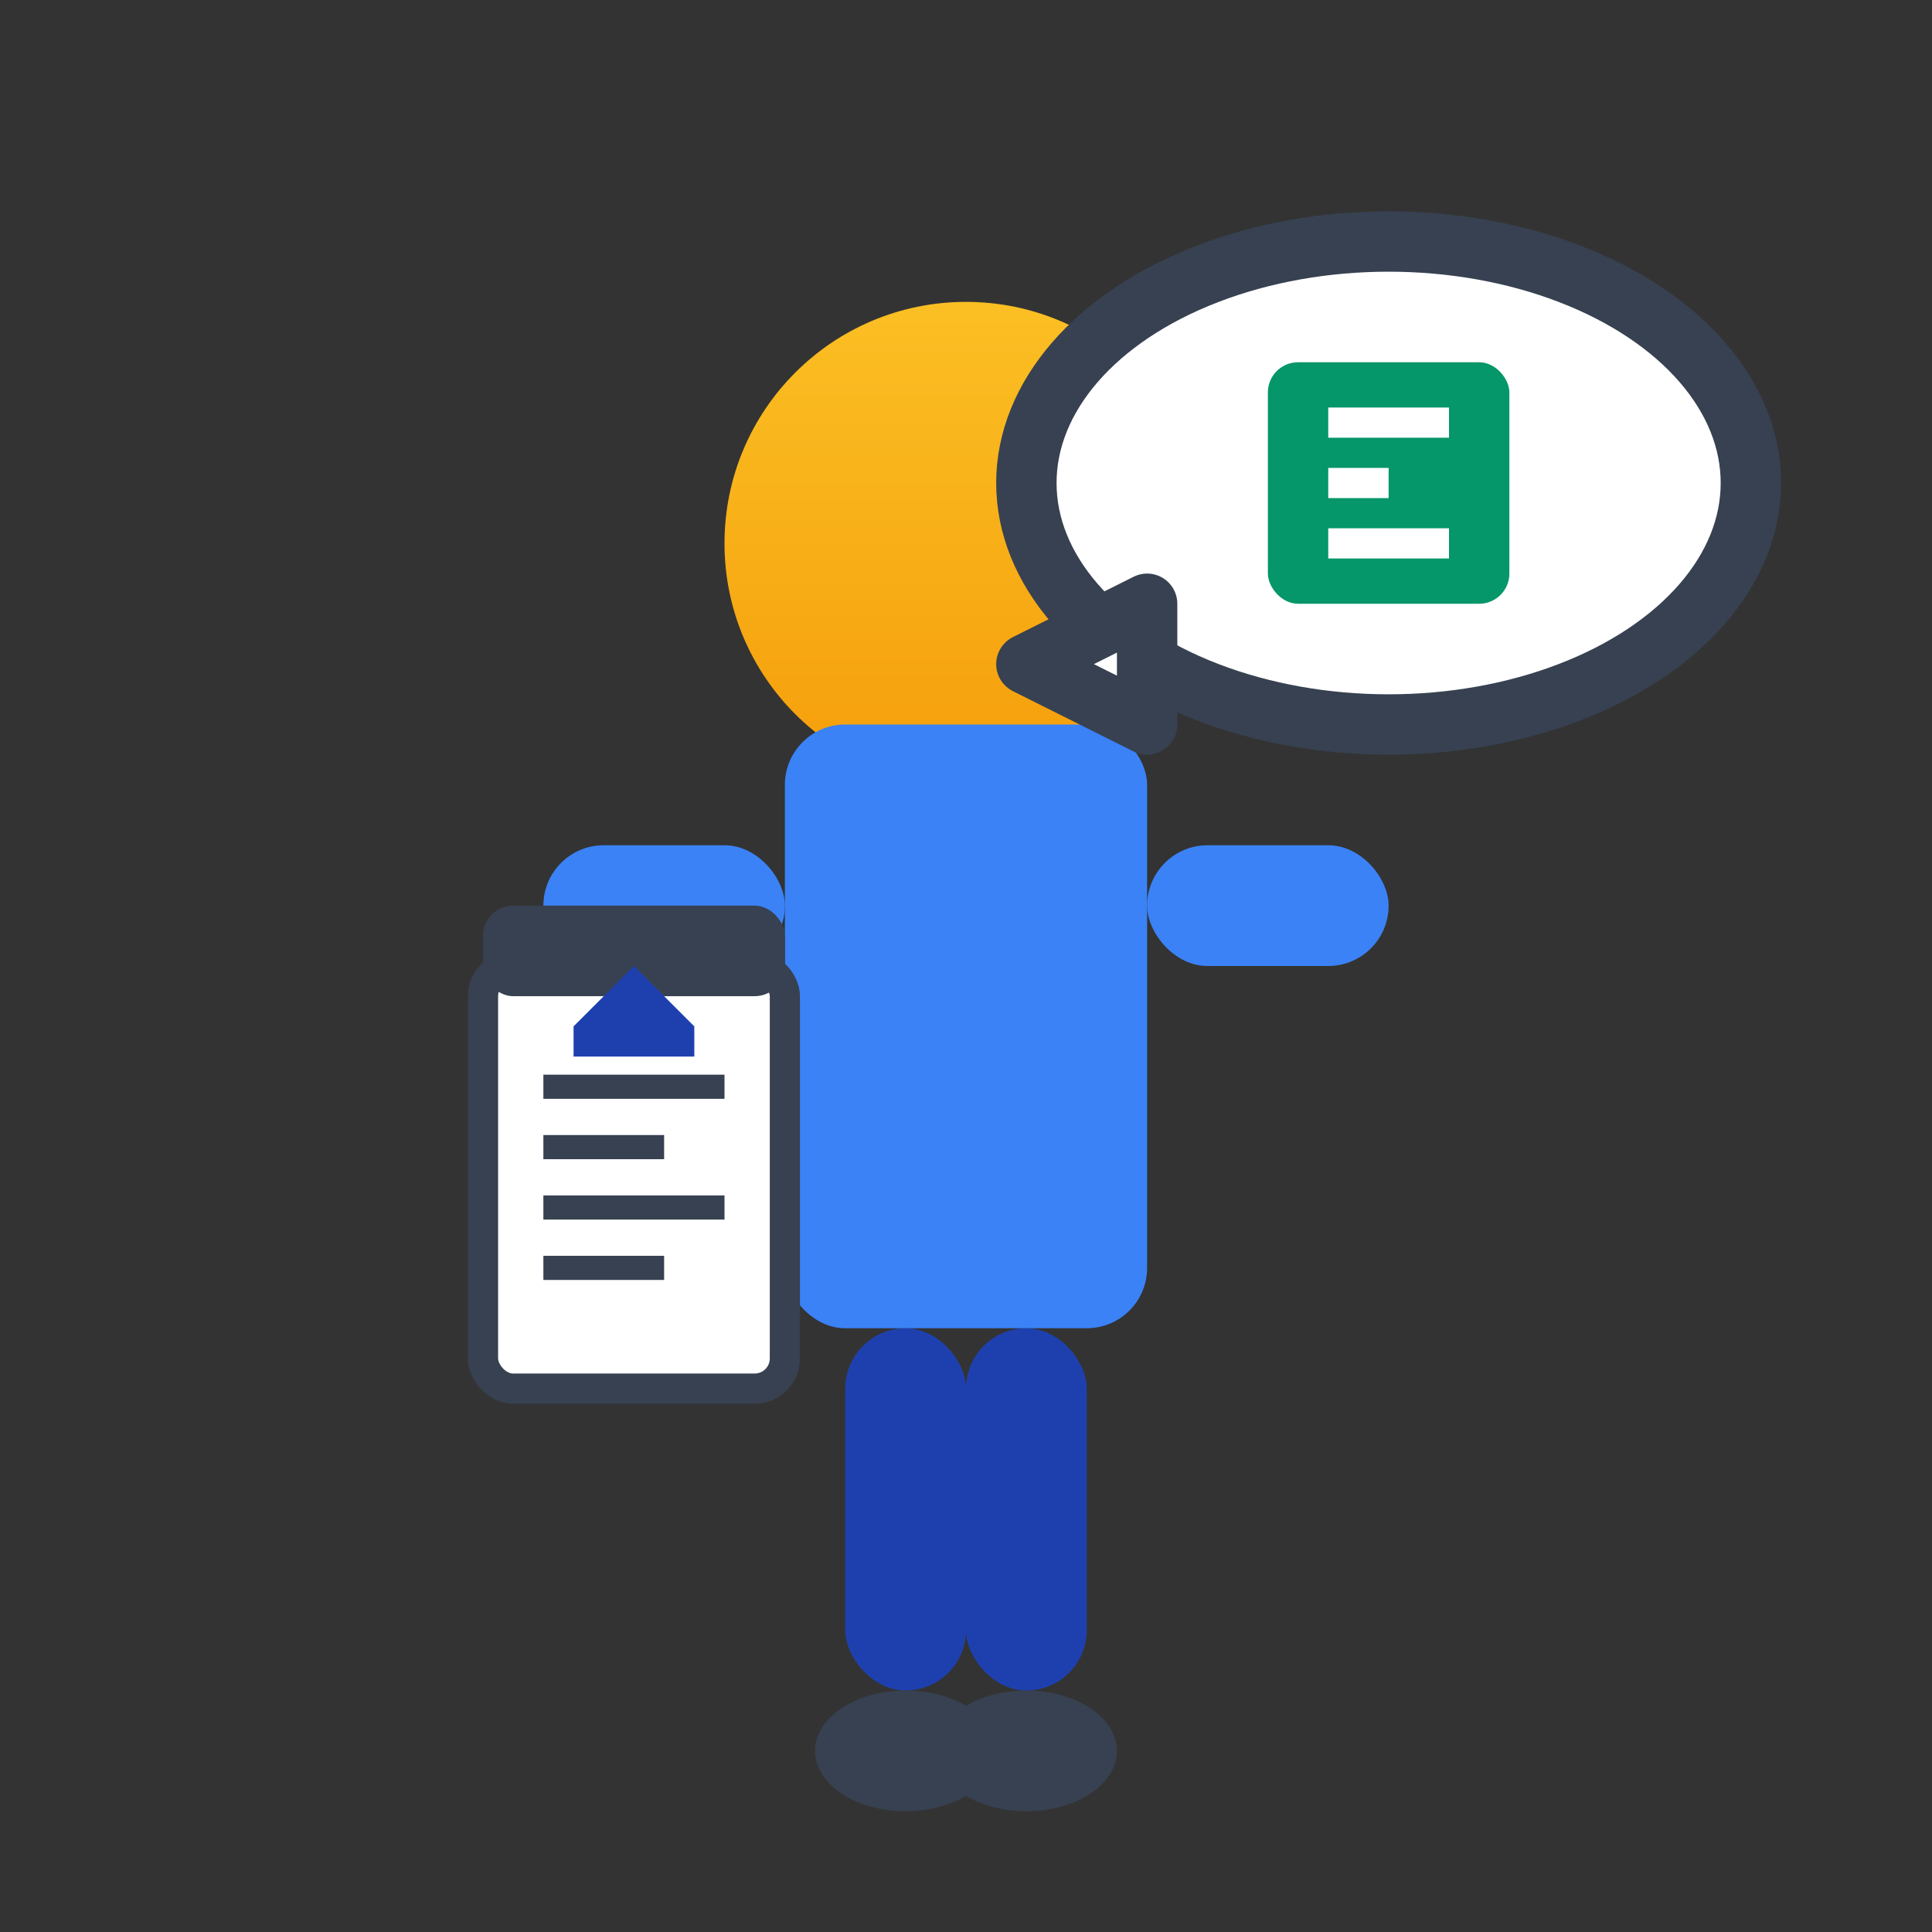
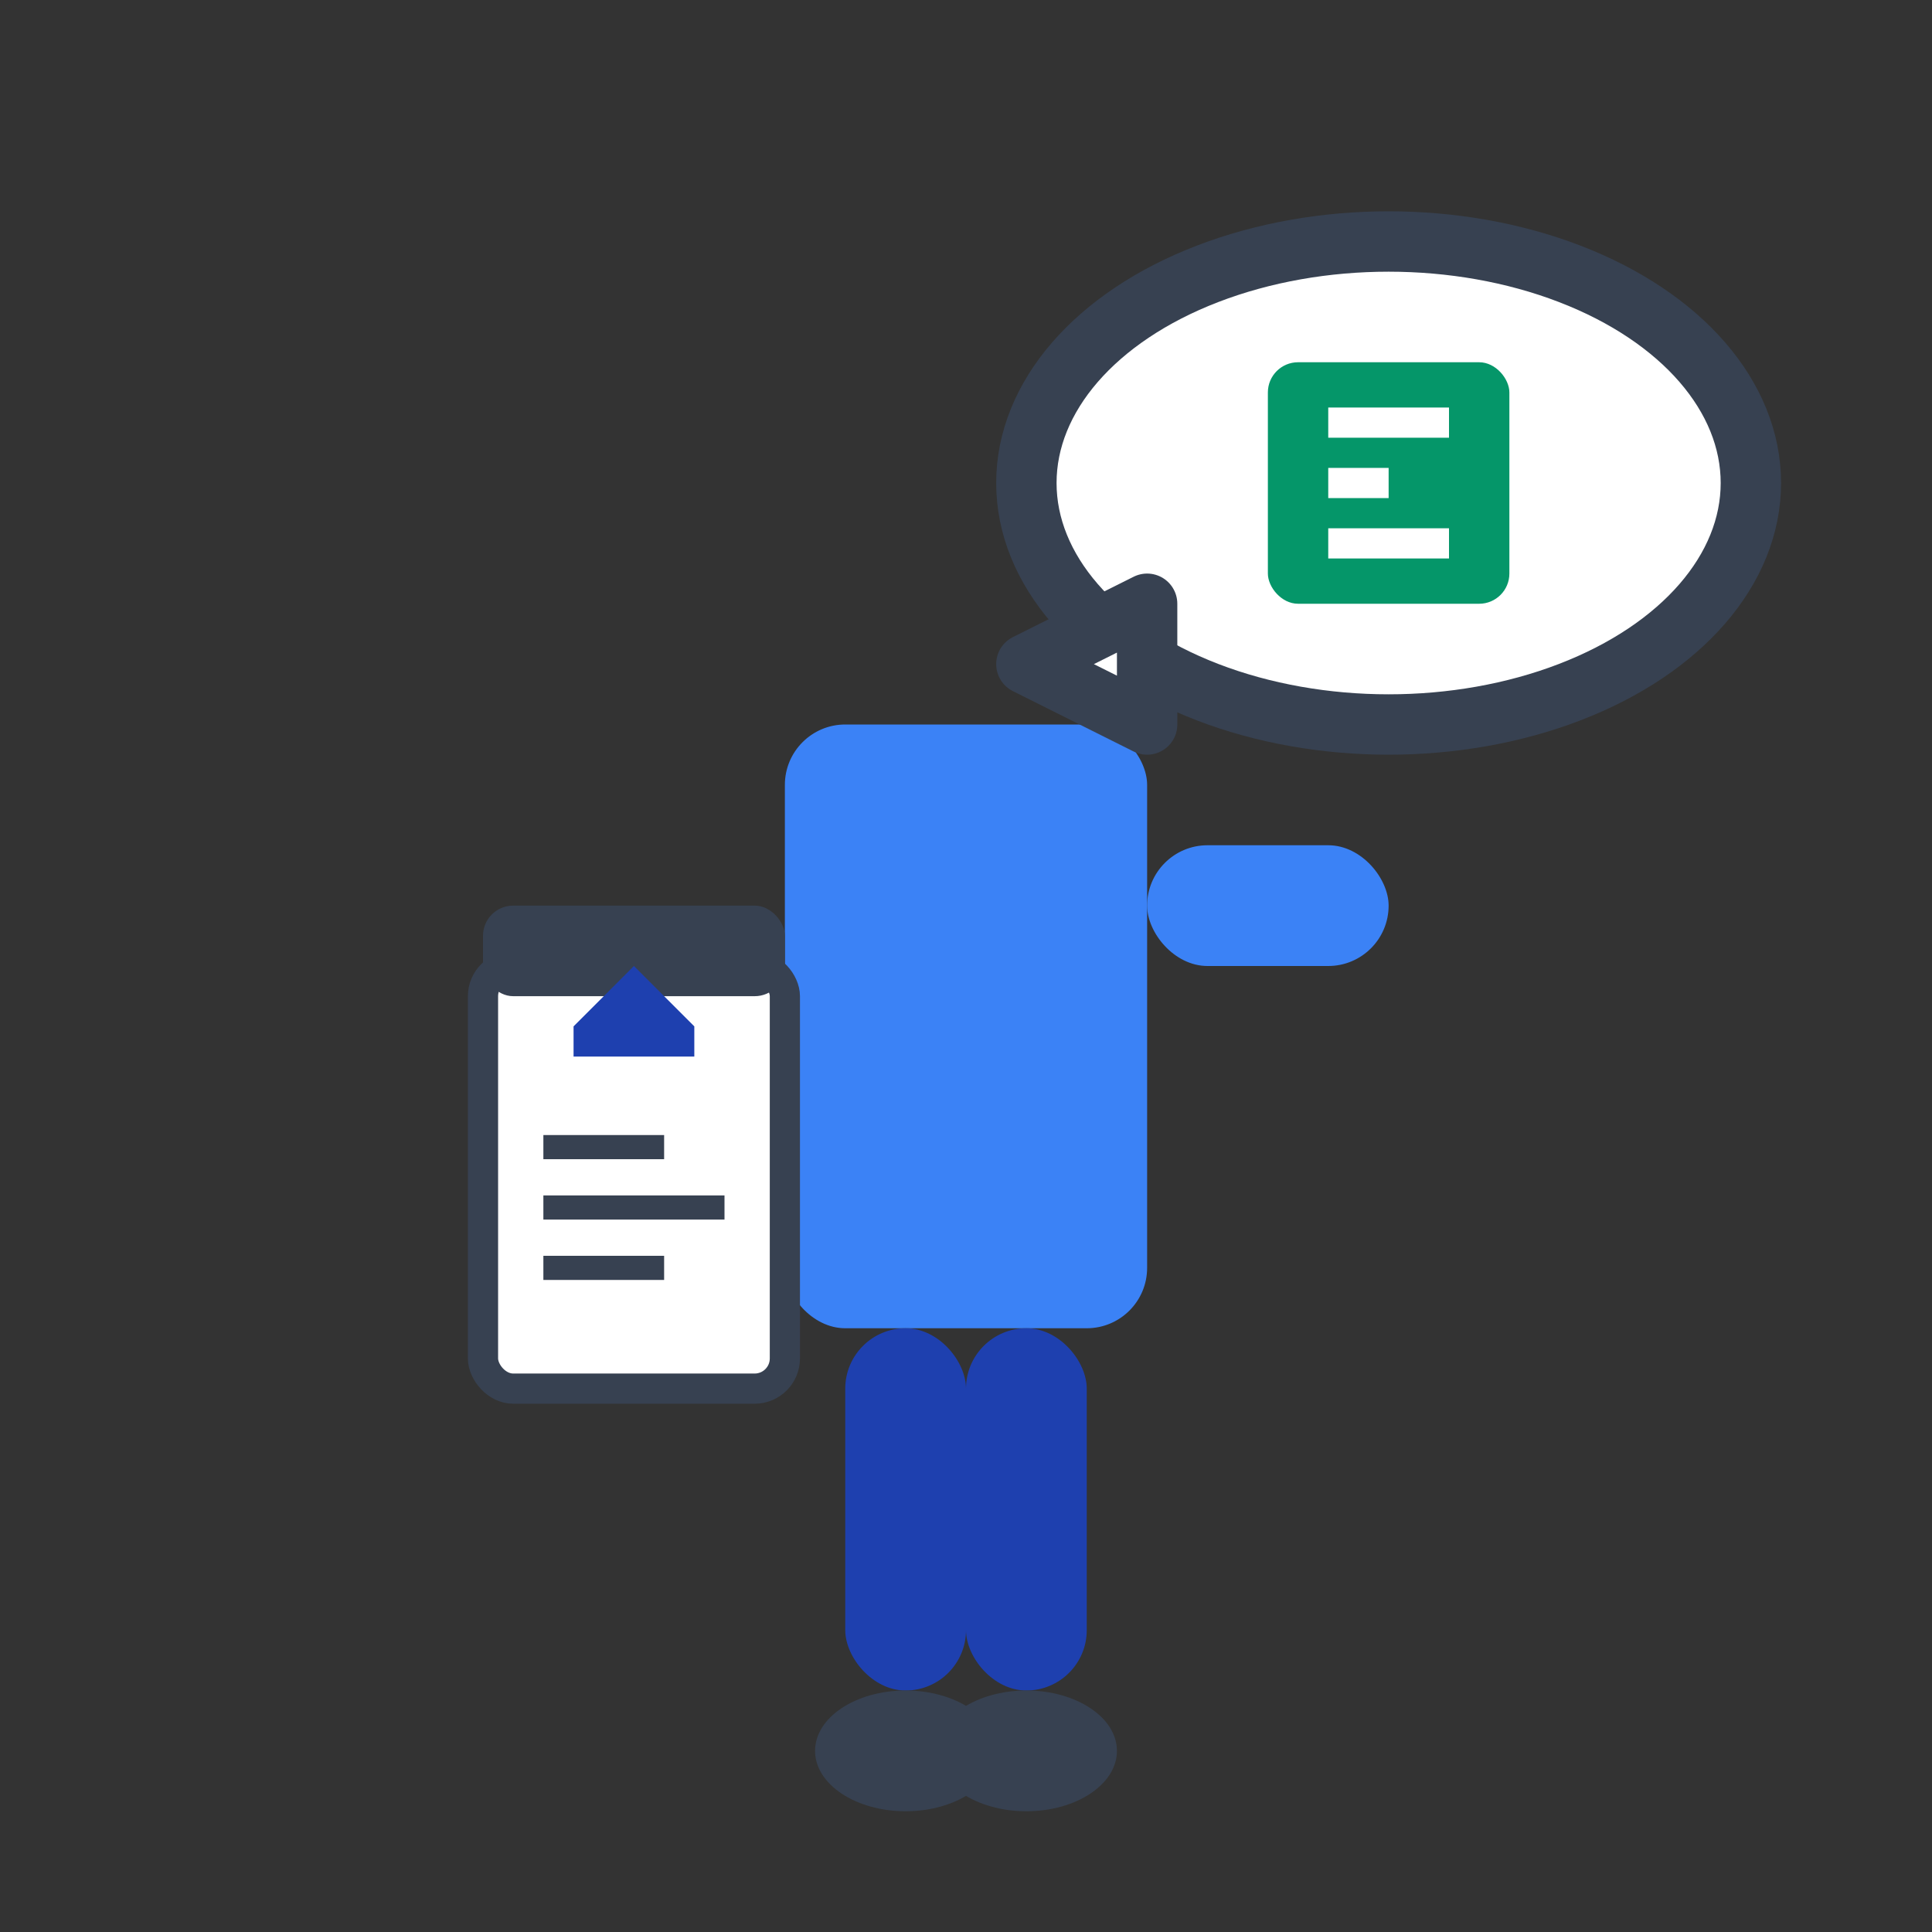
<svg xmlns="http://www.w3.org/2000/svg" width="64" height="64" viewBox="0 0 64 64" fill="none">
  <rect x="0" y="0" width="64" height="64" fill="#333333" stroke="none" />
  <defs>
    <linearGradient id="personGrad" x1="0%" y1="0%" x2="0%" y2="100%">
      <stop offset="0%" style="stop-color:#fbbf24" />
      <stop offset="100%" style="stop-color:#f59e0b" />
    </linearGradient>
  </defs>
-   <circle cx="32" cy="18" r="8" fill="url(#personGrad)" />
  <rect x="26" y="24" width="12" height="20" fill="#3b82f6" rx="2" />
-   <rect x="18" y="28" width="8" height="4" fill="#3b82f6" rx="2" />
  <rect x="38" y="28" width="8" height="4" fill="#3b82f6" rx="2" />
  <rect x="16" y="32" width="10" height="14" fill="#ffffff" stroke="#374151" stroke-width="1" rx="1" />
  <rect x="16" y="30" width="10" height="3" fill="#374151" rx="1" />
  <g stroke="#374151" stroke-width="0.8">
-     <line x1="18" y1="36" x2="24" y2="36" />
    <line x1="18" y1="38" x2="22" y2="38" />
    <line x1="18" y1="40" x2="24" y2="40" />
    <line x1="18" y1="42" x2="22" y2="42" />
  </g>
  <polygon points="19,34 21,32 23,34 23,35 19,35" fill="#1e40af" />
  <ellipse cx="46" cy="16" rx="12" ry="8" fill="#ffffff" stroke="#374151" stroke-width="2" />
  <polygon points="38,20 34,22 38,24" fill="#ffffff" stroke="#374151" stroke-width="2" stroke-linejoin="round" />
  <rect x="42" y="12" width="8" height="8" fill="#059669" rx="1" />
  <g stroke="#ffffff" stroke-width="1">
    <line x1="44" y1="14" x2="48" y2="14" />
    <line x1="44" y1="16" x2="46" y2="16" />
    <line x1="44" y1="18" x2="48" y2="18" />
  </g>
  <rect x="28" y="44" width="4" height="12" fill="#1e40af" rx="2" />
  <rect x="32" y="44" width="4" height="12" fill="#1e40af" rx="2" />
  <ellipse cx="30" cy="58" rx="3" ry="2" fill="#374151" />
  <ellipse cx="34" cy="58" rx="3" ry="2" fill="#374151" />
</svg>